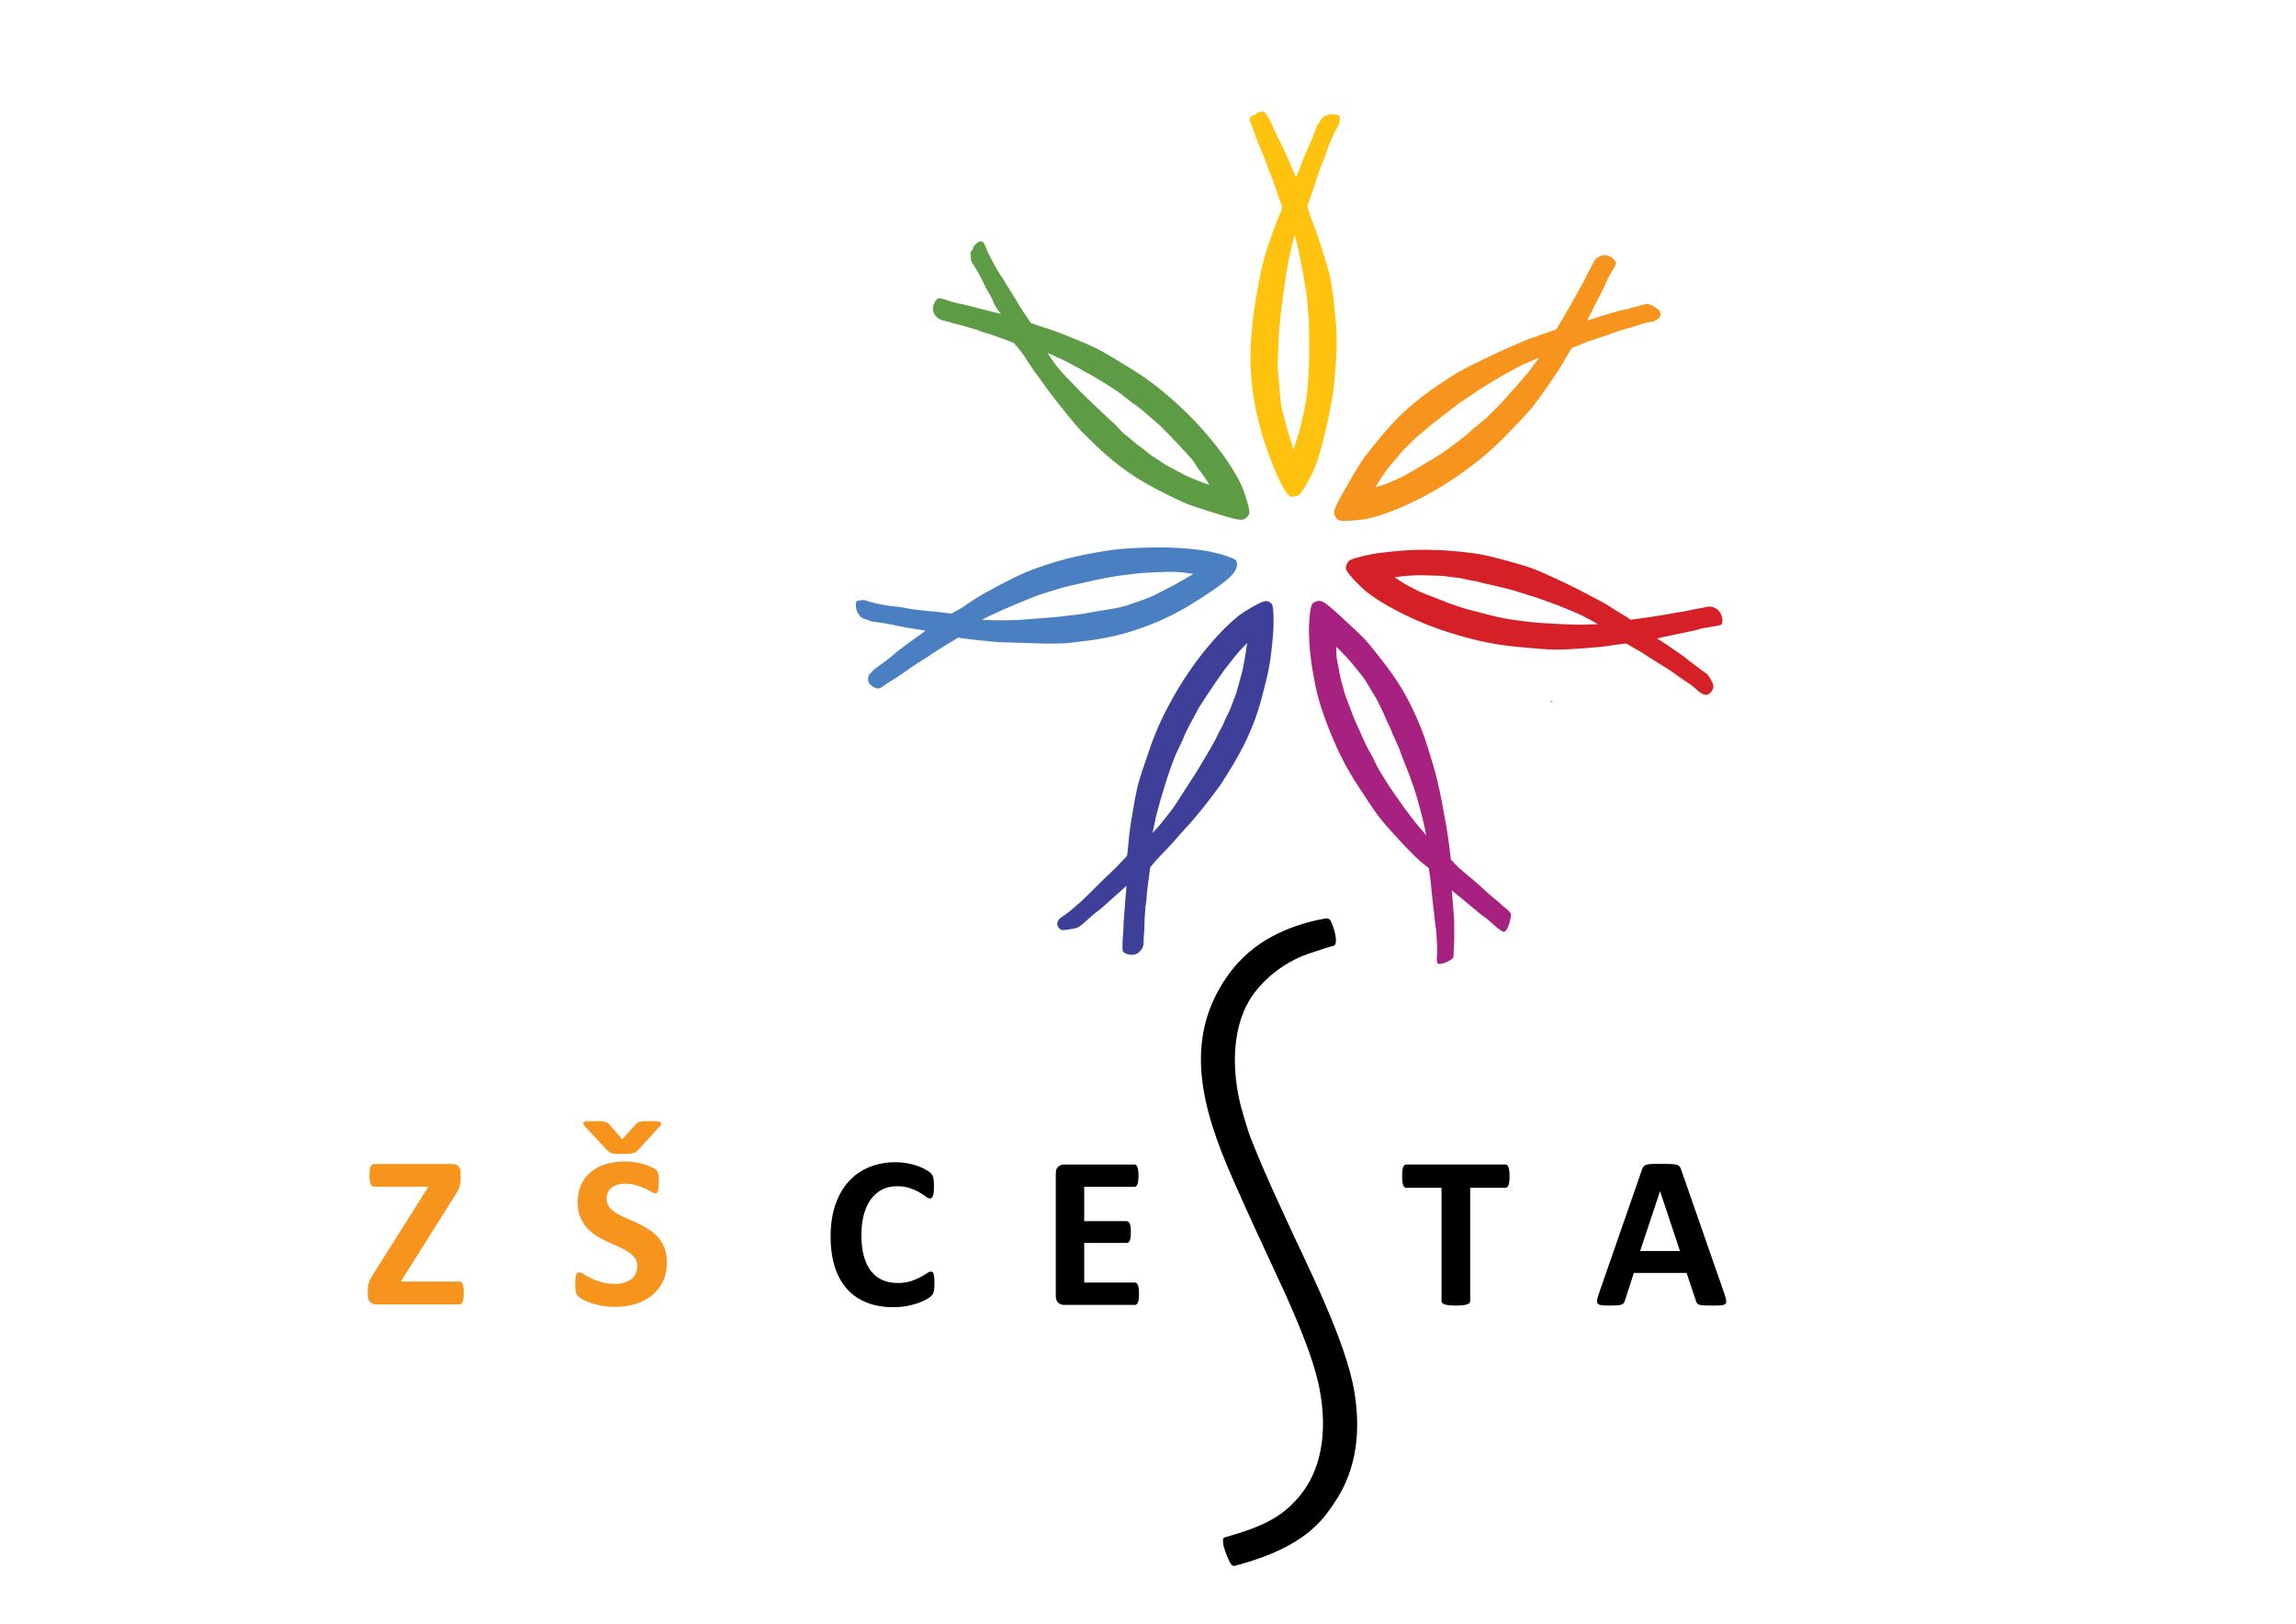
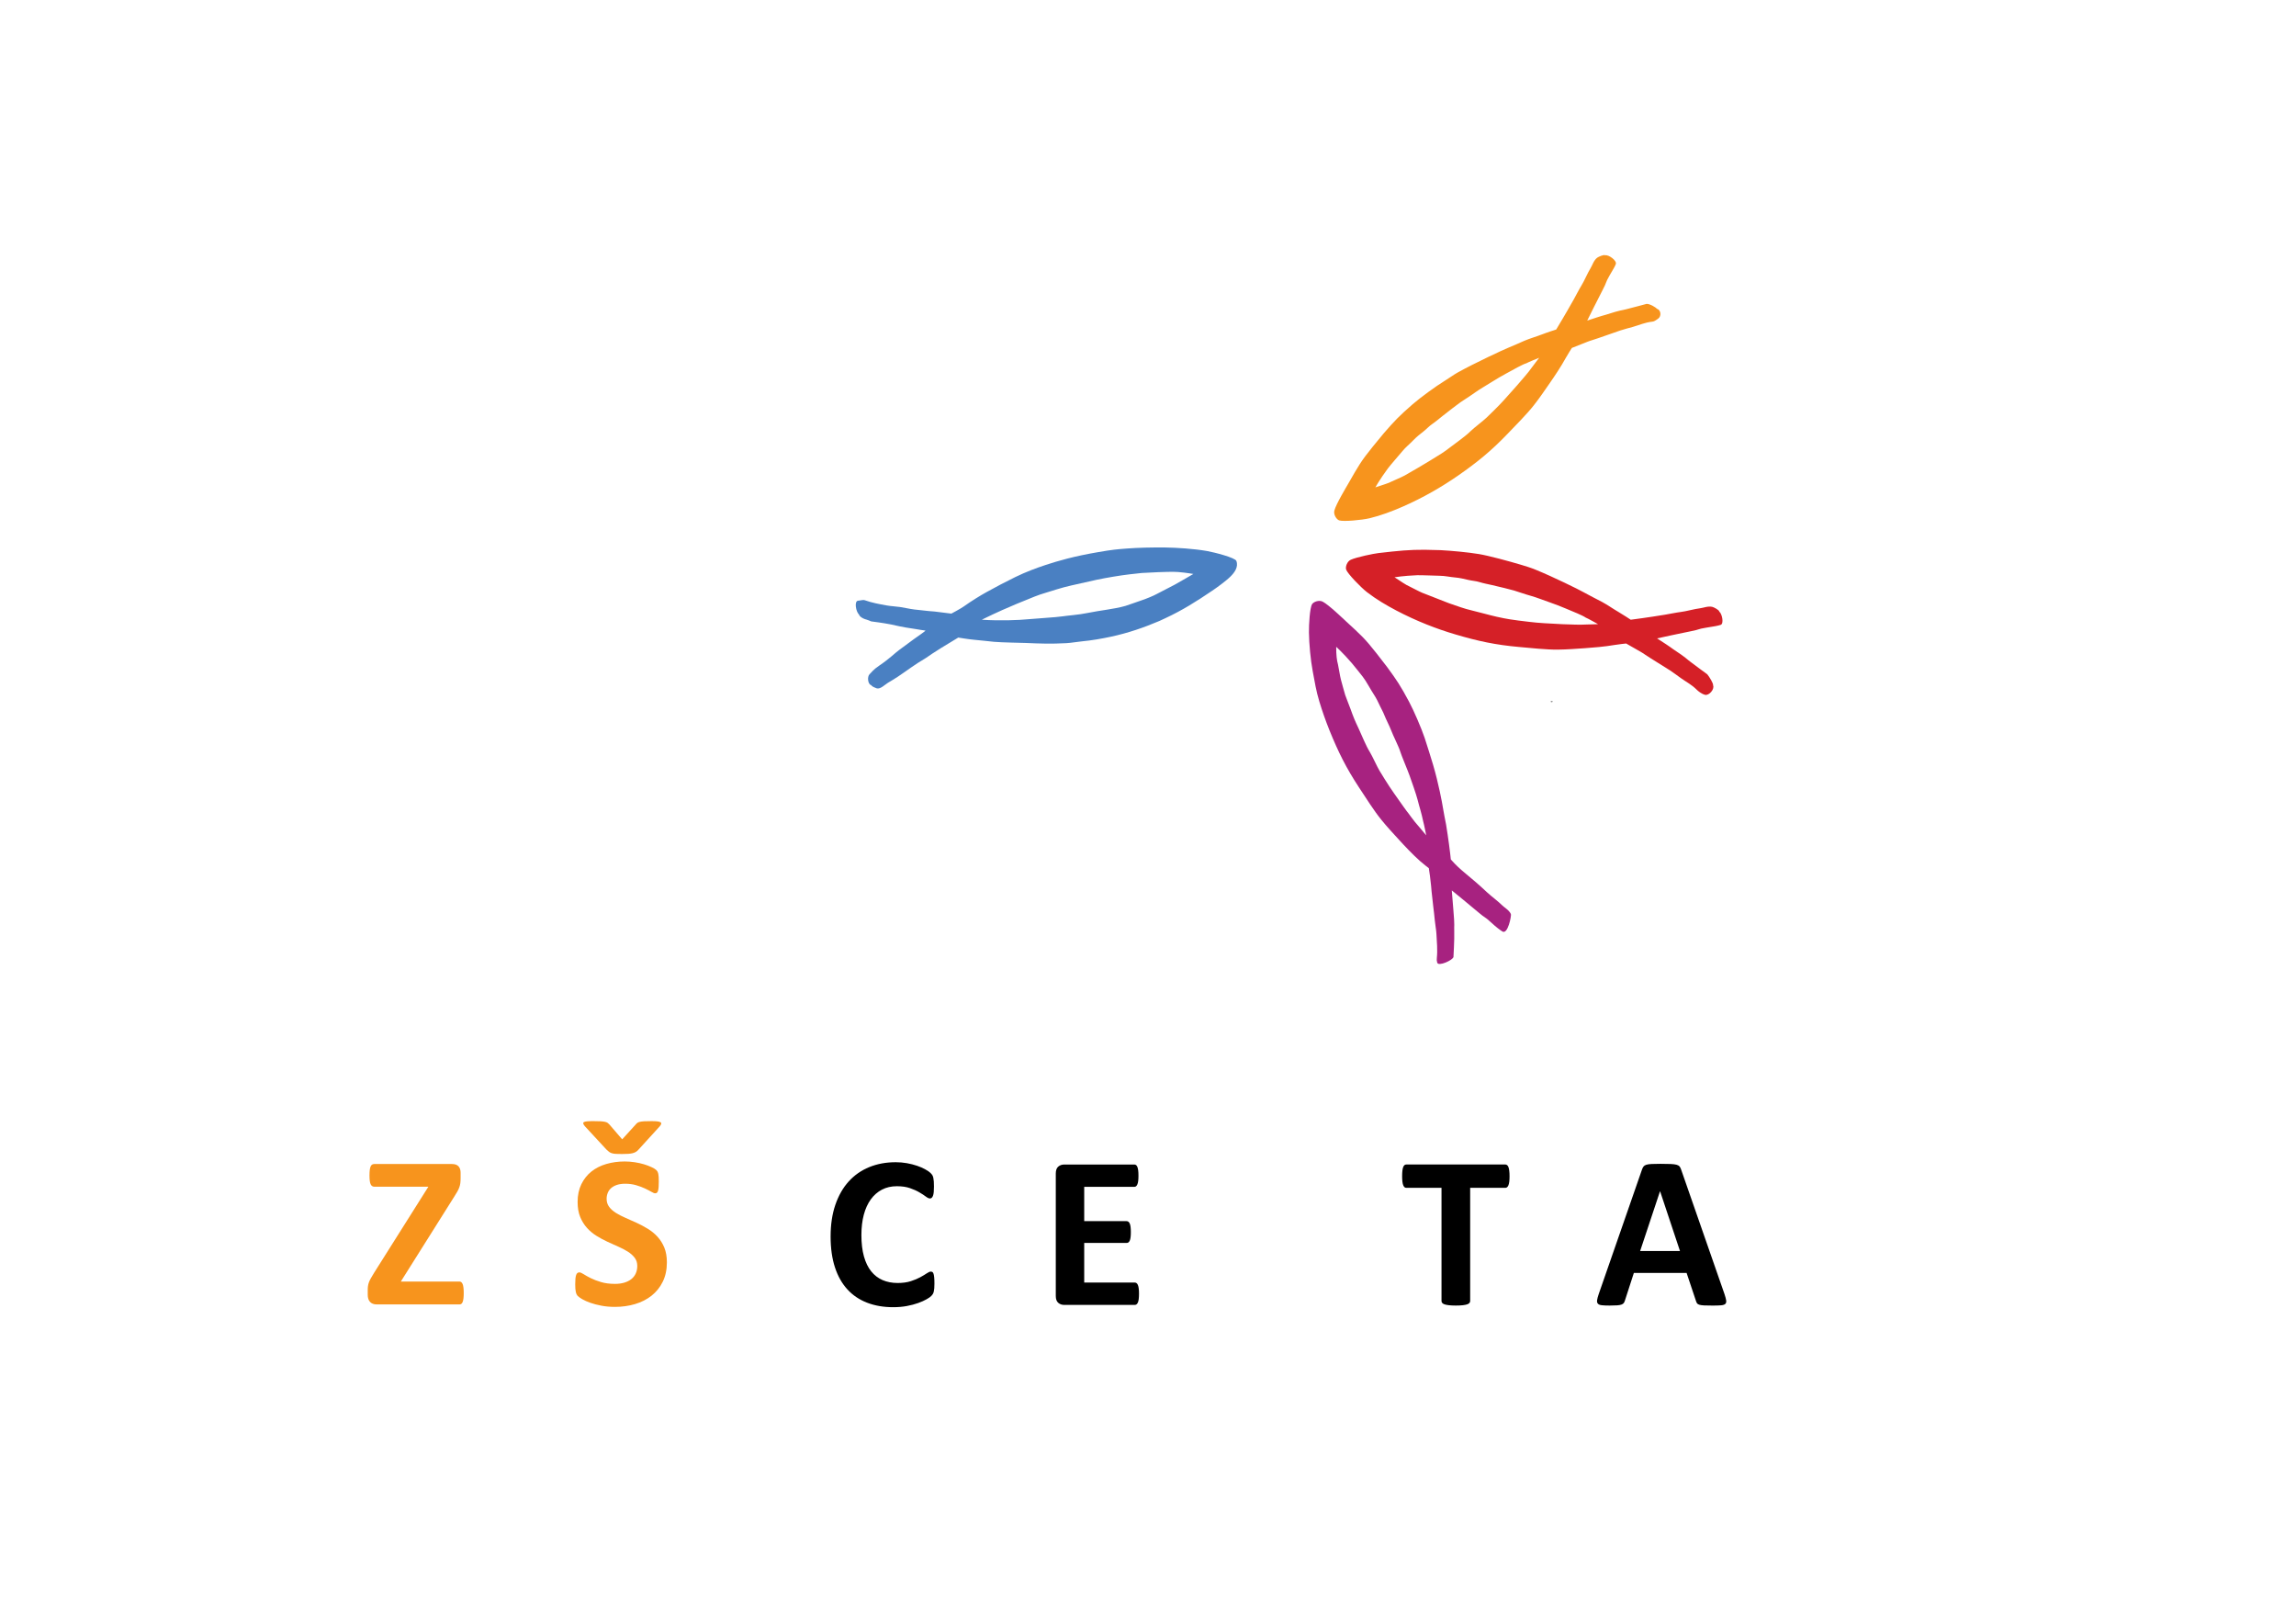
<svg xmlns="http://www.w3.org/2000/svg" version="1.1" id="Layer_1" x="0px" y="0px" viewBox="0 0 1190.55 841.89" style="enable-background:new 0 0 1190.55 841.89;" xml:space="preserve">
  <style type="text/css">
	.st0{fill-rule:evenodd;clip-rule:evenodd;}
	.st1{fill-rule:evenodd;clip-rule:evenodd;fill:none;}
	.st2{fill-rule:evenodd;clip-rule:evenodd;fill:#F7941D;}
	.st3{fill-rule:evenodd;clip-rule:evenodd;fill:#5D9C44;}
	.st4{fill-rule:evenodd;clip-rule:evenodd;fill:#D52027;}
	.st5{fill-rule:evenodd;clip-rule:evenodd;fill:#A72280;}
	.st6{fill-rule:evenodd;clip-rule:evenodd;fill:#3D3F99;}
	.st7{fill-rule:evenodd;clip-rule:evenodd;fill:#4A80C2;}
	.st8{fill-rule:evenodd;clip-rule:evenodd;fill:#FFC20E;}
	.st9{fill:#F7941D;}
</style>
  <g>
-     <path class="st0" d="M678.56,494.43c-13.94,4.79-24.68,14.56-30.22,23.38c-10.75,17.14-9.2,41.46-3.97,59.08   c1.35,4.54,2.78,9.65,4.26,13.37c8.43,21.11,13.46,31.19,17.92,41.06c10.22,22.66,31.5,63.59,35.83,90.83   c2.71,17.04,2.48,38.53-11.04,57.82c-5.13,7.31-13.98,21.97-50.17,31.58c-0.74,0.2-0.8,0.33-1.94,0.2   c-0.79-0.33-1.75-2.16-1.94-2.74c-1.55-2.93-2.91-7.69-2.94-8.02c-0.36-2.23-0.09-3.54-0.13-3.07c0.13-0.73,0.94-0.9,1.76-1.13   c19.73-5.6,28.08-10.49,35.89-18.86c16.22-17.38,15.79-41.83,11.91-60.05c-2.35-11.03-7.84-24.9-10.85-32.15   c-8.91-21.5-16.36-35.15-33.79-74.75c-15.92-36.18-25.81-71.61-3.01-104.5c7.2-10.38,15.75-16.86,23.68-21.06   c7.12-3.78,15.67-7.12,27.45-9.25c1.16-0.15,2.28,0.22,2.67,1.16c1.36,2.58,3.03,7.75,2.76,10.78c-0.12,1.27-0.09,1.65-1.29,2.27   C689.04,490.97,685.55,492.02,678.56,494.43z" />
-     <path class="st1" d="M215.98,707.97c-2.1,1.31-5.05,3.57-7.68,2.34c-1.99-0.94-4.32-3.8-5.05-5.82c-1.13-3.11,1.43-5.4,3.43-7.47   c2.05-2.1,4.19-3.06,7.07-2.36c1.85,0.44,4.94,1.34,6.08,3.01" />
    <g>
      <g>
        <path class="st2" d="M742.68,254.98c-5.05,2.86-10.24,5.47-15.55,7.78c-5.47,2.38-11.09,4.51-16.9,5.91     c-3.98,0.96-13.74,1.86-15.85,1.11c-1.32-0.46-3.02-2.95-2.47-5.07c0.88-3.4,6.13-12.08,7.39-14.28     c4.97-8.66,6.26-11.15,12.53-18.88c0.71-0.86,4.97-6.03,5.68-6.9c5.66-6.53,7.95-8.94,15.04-15.11     c3.93-3.42,12.05-9.34,16.49-12.05c2.29-1.39,4.43-3.02,6.76-4.34c8.77-4.89,24.22-12.07,26.48-12.95     c2.17-0.84,6.06-2.63,8.11-3.51c2.85-1.22,6.53-2.28,9.35-3.38c2.54-1,7.19-2.47,7.19-2.47c4.64-7.64,7.91-13.5,9.12-15.62     c0.46-0.8,2.97-5.61,3.99-7.22c1.37-2.16,3.29-6.72,4.67-8.88c0.96-1.49,1.62-4.07,3.47-5.5c0.66-0.51,3.54-1.76,4.15-1.26     c1.79-0.44,6.2,2.79,5.52,4.54c-0.62,1.6-1.07,2.13-3.31,6.05c-2.2,3.83-1.32,3.2-3.34,7.02c-1.84,3.45-8.18,16.24-8.18,16.24     s3.94-1.26,5.21-1.71c1.84-0.66,3.01-0.87,4.36-1.3c8.52-2.73,7.66-2.07,10.74-2.9c4.24-1.14,9.28-2.36,10.49-2.76     c1.68-0.04,4.73,1.77,5.33,2.54c2.08,0.55,2.49,3.79,0.69,5.09c-1.56,1.13-2.13,1.48-3.1,1.59c-3.99,0.47-6.27,1.64-10.07,2.72     c-2.34,0.67-4.14,1.09-6.47,1.85c-2.21,0.72-4.65,1.59-7.05,2.45c-7.23,2.58-8.71,2.86-10.01,3.41     c-0.53,0.23-8.07,3.19-8.07,3.19s-2.14,3.31-3.09,5.06c-2.53,4.62-6.1,9.91-8.29,13.05c-3,4.31-5.1,7.47-8.33,11.6     c-3.49,4.47-9.69,10.71-13.64,14.83c-8.47,8.82-15.51,14.57-25.52,21.55C751.82,249.51,747.31,252.35,742.68,254.98z      M728.43,246.49c1.45-0.82,5.17-2.94,6.61-3.82c1.6-0.98,5.66-3.32,7.24-4.33c4.15-2.65,5.83-3.41,9.7-6.45     c3.29-2.57,7.58-5.4,10.69-8.47c1.55-1.54,6.63-5.4,8.18-6.91c6.16-5.98,7.16-6.95,13-13.57c0.91-1.03,4.58-5.07,5.02-5.72     c0.35-0.54,3.03-3.26,5.91-7.33l3.32-4.4c0,0-5.71,2.28-6.68,2.87c-1.81,0.48-6.53,3.17-10.32,5.24     c-2.54,1.39-4.76,2.65-7.41,4.33c-2.65,1.68-6.48,3.88-8.46,5.31c-2.76,2-7.36,4.9-7.95,5.33c-1.49,1.07-6.45,4.83-9.3,7.12     c-1.62,1.29-3.57,2.95-5.28,4.11c-1.63,1.11-2.92,2.57-4.47,3.8c-1.89,1.49-3.66,2.85-5.32,4.59c-1.91,2.01-4.05,3.65-5.82,5.84     c-0.66,0.83-6.28,7.27-7.42,8.82c-4.24,5.76-6.5,9.82-6.5,9.82c4.03-1.37,6.68-2.05,8.62-3.11     C722.32,249.28,726.82,247.39,728.43,246.49z" />
-         <path class="st3" d="M622.97,222.02c3.88,4.31,7.54,8.82,10.96,13.51c3.5,4.82,6.8,9.85,9.42,15.22     c1.79,3.68,4.79,13.01,4.51,15.24c-0.17,1.38-2.23,3.59-4.41,3.51c-3.51-0.14-13.12-3.38-15.54-4.14     c-9.53-2.98-12.24-3.71-21.14-8.16c-1-0.5-6.97-3.55-7.97-4.05c-7.59-4.11-10.44-5.83-18-11.42c-4.19-3.09-11.72-9.75-15.33-13.5     c-1.85-1.93-3.91-3.66-5.68-5.67c-6.68-7.5-17.02-21.04-18.37-23.06c-1.29-1.93-3.87-5.35-5.17-7.16     c-1.81-2.51-4.02-6.02-5.71-8.54c-1.51-2.26-4.91-6.09-4.91-6.09c-17.18-6.44-13.55-4.63-15.56-5.39     c-6.64-2.55-2.22-0.79-8.25-2.73c-2.43-0.79-7.28-1.78-9.67-2.65c-1.66-0.61-4.33-0.7-6.12-2.2c-0.64-0.53-2.49-3.08-2.13-3.78     c-0.81-1.66,1.39-6.66,3.25-6.38c1.69,0.26,2.3,0.59,6.62,1.93c4.22,1.33,3.41,0.59,7.57,1.75c3.77,1.05,17.63,4.48,17.63,4.48     s-1.95-2.52-2.66-3.66c-1.03-1.65-1.64-3.82-2.35-5.04c-4.51-7.73-3.68-7.03-5.15-9.85c-2.03-3.89-4.51-7.6-5.17-8.7     c-0.4-1.63-0.25-3.83-0.19-3.51c-0.57-1.6,0.37-1.98,0.98-2.73c0.1-2.14,3.94-5.31,5.38-3.61c0.66,0.78,0.89,1.2,1.21,2.12     c1.31,3.8,3.6,7.64,5.48,11.11c1.15,2.15,2.51,3.87,3.76,5.99c1.17,2,2.56,4.19,3.91,6.35c4.09,6.5,4.68,7.89,5.5,9.05     c0.33,0.45,4.85,7.17,4.85,7.17s3.69,1.38,5.61,1.94c5.05,1.46,10.99,3.81,14.52,5.27c4.86,2,8.4,3.37,13.13,5.63     c5.12,2.44,12.54,7.15,17.43,10.12c10.44,6.36,17.57,12,26.55,20.26C615.66,214.29,619.41,218.07,622.97,222.02z M617.77,237.78     c-1.12-1.24-3.99-4.41-5.16-5.63c-1.3-1.35-4.47-4.8-5.79-6.13c-3.49-3.48-4.59-4.96-8.39-8.08c-3.22-2.65-6.91-6.23-10.58-8.61     c-1.83-1.18-6.7-5.3-8.52-6.49c-7.17-4.71-8.93-5.76-16.06-9.77c-1.19-0.67-5.95-3.38-6.68-3.66c-0.59-0.23-3.83-2.26-8.43-4.19     l-5.02-2.3c0,0,2.71,4.22,3.49,5.03c0.86,1.65,5.57,6.92,8.5,9.81c2.06,2.03,2.03,2.18,4.25,4.42c1.95,1.96,6.65,6.63,8.71,8.46     c1.45,1.29,2.69,2.59,4.13,3.89c1.61,1.45,2.76,2.77,4.41,4.1c2.57,2.07,4.24,4.65,6.82,6.72c1.61,1.3,3.66,2.85,5.16,4.26     c1.44,1.36,3.14,2.3,4.68,3.55c1.85,1.52,3.57,2.97,5.63,4.2c2.38,1.43,4.44,3.17,6.97,4.42c0.95,0.47,8.45,4.56,10.21,5.34     c6.54,2.9,10.99,4.23,10.99,4.23c-2.21-3.65-4.12-6.38-5.57-8.03C621.14,242.86,619,239.16,617.77,237.78z" />
        <path class="st4" d="M739.77,323.76c-5.39-2.15-10.67-4.58-15.8-7.28c-5.27-2.78-10.45-5.84-15.17-9.5     c-3.24-2.51-10.04-9.56-10.78-11.69c-0.46-1.32,0.42-4.2,2.41-5.09c3.21-1.43,11.86-3.17,14.37-3.47     c10.75-1.24,16.02-1.75,23.96-1.71c1.13,0,7.18,0.14,8.29,0.2c5.86,0.33,13.83,1.05,19.78,2.02c5.14,0.84,15.59,3.7,21.79,5.54     c2.57,0.76,5.12,1.55,7.6,2.56c9.3,3.79,22.68,10.4,24.78,11.62c2.01,1.16,7.72,4.05,9.68,5.09c2.74,1.46,5.87,3.67,8.49,5.18     c2.36,1.36,6.42,4.06,6.42,4.06c8.86-1.14,15.49-2.25,17.89-2.63c0.91-0.14,6.24-1.19,8.13-1.4c2.55-0.28,7.32-1.63,9.85-1.9     c1.75-0.18,4.19-1.28,6.46-0.73c0.81,0.19,3.59,1.65,3.58,2.45c1.47,1.13,2.5,6.32,0.71,6.88c-1.63,0.51-3.13,0.76-7.6,1.47     c-4.37,0.68-3.32,0.97-7.56,1.77c-3.85,0.72-17.8,3.77-17.8,3.77s3.46,2.28,4.6,2.99c1.65,1.03,2.56,1.81,3.74,2.6     c7.46,4.94,6.41,4.68,8.97,6.56c3.54,2.6,7.64,5.77,8.72,6.47c1.07,1.29,3.23,4.76,3.01,5.72c0.86,1.96-2.09,5.48-4.24,4.9     c-1.85-0.52-3.46-1.88-4.16-2.56c-2.85-2.83-5.19-3.87-8.41-6.16c-1.99-1.42-3.44-2.56-5.49-3.91c-1.95-1.27-4.15-2.63-6.33-3.97     c-6.53-4.03-7.68-5.01-8.93-5.69c-0.49-0.26-7.52-4.3-7.52-4.3s-3.92,0.39-5.88,0.74c-5.18,0.91-11.54,1.42-15.36,1.68     c-5.24,0.35-9.02,0.68-14.26,0.75c-5.68,0.07-14.41-0.87-20.11-1.38c-12.17-1.09-21.07-3-32.77-6.45     C749.75,327.48,744.71,325.73,739.77,323.76z M737.48,307.33c1.55,0.63,5.53,2.2,7.12,2.78c1.76,0.63,5.08,2.07,6.85,2.67     c4.67,1.59,7.36,2.68,12.14,3.81c4.06,0.95,8.2,2.19,12.48,3.16c5.35,1.22,9.17,1.7,11.32,1.97c8.52,1.06,9.91,1.24,18.73,1.67     c1.37,0.08,6.83,0.41,7.6,0.34c0.63-0.06,4.44,0.33,9.41,0.03l5.51-0.16c0,0-5.35-3.04-6.41-3.42c-1.51-1.1-6.56-3.12-10.55-4.78     c-2.67-1.11-5.03-2.05-8.01-3.08c-2.98-1.02-7.07-2.63-9.44-3.28c-3.29-0.91-8.42-2.69-9.13-2.88c-1.76-0.5-7.81-2.02-11.37-2.81     c-2.02-0.46-4.54-0.94-6.51-1.55c-1.88-0.59-3.83-0.68-5.76-1.12c-2.33-0.54-4.5-1.09-6.91-1.29c-2.76-0.23-5.38-0.89-8.2-0.89     c-1.06,0-9.6-0.35-11.51-0.28c-7.15,0.29-11.73,1.07-11.73,1.07c3.59,2.29,5.78,3.93,7.82,4.79     C731.48,304.3,735.77,306.64,737.48,307.33z" />
        <path class="st5" d="M684.09,363.6c-1.67-5.55-2.33-9.89-3.4-15.59c-1.1-5.86-1.88-14.12-1.96-20.09     c-0.05-4.09,0.44-12.82,1.64-14.71c0.75-1.18,3.55-2.29,5.49-1.28c3.12,1.62,10.43,8.66,12.29,10.38     c7.33,6.76,9.48,8.57,15.62,16.4c0.69,0.88,4.78,6.19,5.47,7.07c5.11,6.96,6.95,9.72,11.4,18.02c2.46,4.58,6.43,13.82,8.09,18.76     c0.85,2.53,3.64,11.43,4.39,14c2.83,9.62,4.73,19.84,5.09,22.24c0.34,2.3,1.22,6.49,1.63,8.68c0.57,3.05,1.05,7.17,1.51,10.16     c0.41,2.69,0.95,7.93,0.95,7.93c5.49,6.27,8.82,7.69,18.94,17.19c1.87,1.75,5.82,4.71,7.62,6.54c1.23,1.25,3.61,2.47,4.59,4.59     c0.35,0.75-1.59,10.94-4.48,8.99c-1.42-0.96-2.71-1.8-6.04-4.86c-3.25-3-2.83-2-6.1-4.82c-2.96-2.56-14.03-11.58-14.03-11.58     s0.7,8.59,0.81,10c0.78,8.91,0.33,7.93,0.46,11.1c0.17,4.4-0.46,13.66-0.38,13.34c-0.17,1.7-7.87,5.17-8.45,3.02     c-0.27-0.99-0.29-1.46-0.19-2.43c0.43-4,0-8.45-0.21-12.4c-0.13-2.44-0.62-4.57-0.84-7.02c-0.2-2.31-0.52-4.89-0.83-7.42     c-0.91-7.62-0.97-9.12-1.1-10.52c-0.39-4.13-0.78-6.52-1.18-9.19c0,0-2.89-2.2-4.38-3.53c-3.94-3.48-8.31-8.14-10.88-10.97     c-3.54-3.88-6.15-6.63-9.46-10.7c-3.59-4.39-8.3-11.83-11.44-16.59c-6.72-10.21-10.76-18.36-15.35-29.66     C687.4,373.72,685.63,368.7,684.09,363.6z M695.33,352.43c0.48,1.6,1.66,6.3,2.2,7.9c0.6,1.77,2.06,5.28,2.69,7.05     c1.66,4.63,2.21,5.95,4.31,10.4c1.78,3.78,3.59,8.59,5.89,12.31c1.15,1.85,3.78,7.66,4.92,9.51c4.47,7.33,5.61,9.03,10.34,15.69     c0.79,1.13,3.94,5.6,4.48,6.16c0.43,0.46,2.49,3.68,5.83,7.39l3.55,4.22c0,0-1.18-6-1.53-7.07c-1.13-5.32-1.84-6.97-2.97-11.46     c-0.71-2.81-3.09-9.5-4.14-12.47c-0.92-2.61-4.29-10.54-4.83-12.42c-0.73-2.51-3.55-7.87-4.81-11.23     c-0.73-1.94-2.64-5.61-3.38-7.53c-0.72-1.85-1.37-2.89-2.22-4.67c-1.03-2.17-1.96-4.2-3.3-6.2c-1.53-2.3-3.99-6.97-5.74-9.18     c-0.66-0.83-4.36-5.53-5.61-6.98c-4.67-5.41-8.14-8.52-8.14-8.52c-0.03,4.29,0.32,7.05,0.92,9.17     C693.98,345.09,694.82,350.66,695.33,352.43z" />
-         <path class="st6" d="M618.47,345.5c3.36-4.73,6.97-9.28,10.81-13.63c3.95-4.46,8.14-8.77,12.82-12.49     c3.19-2.55,11.67-7.5,13.89-7.72c1.39-0.13,3.56,0.56,3.95,2.71c0.63,3.45,0.47,11.02,0.26,13.54     c-0.84,9.95-1.45,16.12-3.86,25.77c-0.27,1.09-1.96,7.58-2.23,8.66c-2.37,8.31-3.43,11.46-7.24,20.05     c-2.11,4.76-6.97,13.56-9.86,17.9c-1.48,2.23-2.72,4.61-4.29,6.78c-5.87,8.14-12.49,16.54-18.52,22.94     c-1.59,1.68-4.38,4.94-5.86,6.61c-2.06,2.31-5.09,5.38-7.17,7.57c-1.88,1.97-4.73,5.44-4.73,5.44     c-2.55,18.17-1.65,14.78-1.97,16.89c-1.04,7.04-0.28,2.34-0.87,8.64c-0.23,2.55-0.14,7.49-0.48,10.03     c-0.24,1.74,0.25,4.37-0.82,6.45c-0.38,0.74-2.46,3.09-3.24,2.89c-1.44,1.16-6.8,0.09-6.92-1.78c-0.23-3.38-0.02-5.71,0.22-8.53     c0.37-4.41,0.07-1.82,0.29-6.13c0.2-3.92,1.49-18.86,1.49-18.86s-6.36,5.62-8.34,7.45c-6.57,6.09-6.06,5.12-8.5,7.16     c-3.36,2.82-6.63,6.32-9.03,7.26c-3.24,0.74-7.28,1.37-8.15,0.94c-1.99-1.41-2.49-3.37-1.15-5.15c0.62-0.82,0.98-1.13,1.81-1.65     c3.42-2.1,6.68-5.17,9.66-7.77c1.84-1.59,8.56-8.37,10.38-10.15c5.46-5.4,6.69-6.28,7.64-7.34c0.37-0.42,5.96-6.29,5.96-6.29     s0.53-3.91,0.66-5.9c0.34-5.24,1.34-11.55,2-15.32c0.9-5.17,1.48-8.92,2.64-14.04c1.27-5.53,4.26-13.8,6.1-19.21     c3.93-11.57,7.89-19.76,14.01-30.32C612.5,354.31,615.39,349.83,618.47,345.5z M634.97,347.15c-1.7,2.38-4.11,5.85-4.37,6.26     c-1.04,1.56-3.72,5.41-4.73,6.99c-2.64,4.15-3.84,5.55-6.06,9.93c-1.89,3.73-4.58,8.1-6.11,12.2c-0.75,2.04-3.72,7.68-4.49,9.72     c-3.05,8.03-3.69,9.97-6.05,17.8c-0.39,1.31-2.01,6.54-2.12,7.31c-0.1,0.63-1.38,4.23-2.26,9.14l-1.15,5.4     c0,0,4.15-4.52,4.77-5.45c1.41-1.83,1.94-2.48,4.58-5.79c1.81-2.26,4.22-6.15,5.92-8.81c1.49-2.33,8.17-12.5,9.51-14.91     c0.96-1.7,6.42-10.65,7.88-13.62c0.91-1.85,1.98-4.19,3.04-5.96c1.02-1.69,1.56-3.56,2.45-5.32c1.08-2.14,2.12-4.12,2.88-6.41     c0.88-2.62,2.13-5.01,2.8-7.75c0.25-1.04,2.62-9.25,2.99-11.13c1.41-7.01,2.23-13.35,2.23-13.35c-3.08,2.95-5.87,6.28-7.18,8.07     C639.13,341.95,636.05,345.66,634.97,347.15z" />
        <path class="st7" d="M584.17,284.39c5.77-0.46,13.83-0.63,20.04-0.55c5.96,0.08,15.01,0.66,21.63,1.83     c4.03,0.71,14.62,3.46,15.25,5.13c1.22,3.23-1.07,6.14-3.04,8.09c-2.49,2.48-7.34,5.92-9.44,7.34     c-8.27,5.59-15.4,10.12-24.44,14.32c-1.01,0.47-2.03,0.94-3.04,1.41c-7.95,3.38-15.96,6.15-24.82,8.08     c-5.09,1.1-10.26,1.99-15.44,2.48c-2.67,0.25-5.3,0.78-7.97,0.92c-8.05,0.43-13.34,0.23-21.01-0.1     c-2.92-0.12-12.17-0.22-16.5-0.6c-2.63-0.23-6.19-0.71-10.5-1.08c-2.7-0.23-8-1.12-8-1.12c-15.73,9.42-15.1,9.59-16.94,10.68     c-6.12,3.61-9.1,6.07-14.36,9.58c-2.13,1.41-3.05,1.91-5.23,3.23c-1.5,0.92-3.96,3.46-5.83,2.81c-0.78-0.28-2.41-0.88-2.75-1.61     c-1.81-0.4-2.23-4.45-0.85-5.72c1.26-1.16,1.49-2.06,5.22-4.6c5.23-3.54,7.95-6.38,10.05-7.9c3.17-2.3,7.63-5.63,7.63-5.63     c1.14-0.84,6.43-4.41,6-4.47c-1.93-0.21-3.43-0.54-4.83-0.75c-8.85-1.28-9.85-1.81-12.97-2.41c-4.32-0.84-9.01-1.42-10.29-1.59     c-1.52-0.7-3.31-1.22-3.02-1.08c-1.62-0.55-3.08-1.5-3.28-2.45c-1.62-1.4-2.66-7.15-0.43-7.21c1.02-0.04,2.49-0.56,3.4-0.23     c3.79,1.34,7.4,1.99,11.29,2.69c2.4,0.43,4.58,0.48,7.02,0.83c2.29,0.33,4.92,0.99,7.45,1.29c7.63,0.85,9.04,0.98,10.45,1.05     c0.56,0.03,8.68,1.08,8.68,1.08s4.66-2.47,6.3-3.62c4.29-3.04,8.6-5.68,11.95-7.54c4.59-2.55,10.21-5.51,14.92-7.8     c5.43-2.64,10.7-4.61,15.82-6.3c6.09-2,14.42-4.46,27.25-6.64C576.8,284.97,579.12,284.78,584.17,284.39z M600.56,296.64     c-2.94,0.17-7.87,0.36-8.5,0.42c-1.87,0.18-4.36,0.47-6.22,0.68c-4.89,0.56-12.31,1.81-17.13,2.83c-4.08,0.87-8.84,2-13.12,2.94     c-5.48,1.21-10.46,2.98-13.51,3.86c-4.03,1.16-6.38,2.23-14.93,5.71c-1.27,0.51-6.76,2.9-7.47,3.22     c-2.84,1.27-4.96,2.27-4.96,2.27l-5.63,2.71c9.37,0.67,20.18,0.16,23.31-0.19c2.75-0.3,15.84-1.08,18.55-1.55     c1.92-0.33,9.01-0.88,12.59-1.68c2.03-0.44,8.46-1.5,10.51-1.79c1.96-0.27,7.21-1.23,9.51-1.94c2.83-0.88,4.83-1.72,8.64-2.98     c2.33-0.78,5.96-2.28,7.5-3.14c1.35-0.75,6.13-3.15,9.32-4.83c1.7-0.9,9.79-5.62,9.79-5.62s-3.75-0.66-7.94-1.01     C608.69,296.35,602.4,296.54,600.56,296.64z" />
-         <path class="st8" d="M691.32,202.86c-0.8,5.74-2.36,13.64-3.77,19.7c-1.35,5.8-4.11,16.47-6.63,21.88     c-1.72,3.71-6.32,12.4-8.09,12.65c-3.41,0.5-3.46,1.29-5.84-1.76c-2.17-2.77-5.68-10.82-6.62-13.17     c-3.69-9.28-6.52-17.78-8.68-27.49c-0.24-1.09-0.49-2.18-0.73-3.27c-1.6-8.49-2.58-16.9-2.56-25.97     c0.01-5.21,0.25-10.45,0.9-15.62c0.33-2.66,0.37-5.35,0.8-7.99c1.62-9.9,3.14-20.02,5.92-29.68c0.81-2.82,1.73-5.61,2.76-8.36     c0.93-2.46,1.61-5.01,2.66-7.44c1.07-2.5,3.51-8.61,3.51-8.61c-5.83-17.39-6.13-16.8-6.8-18.84c-2.21-6.77-3.99-10.18-6.27-16.1     c-0.92-2.38-1.98-5.37-2.81-7.79c-0.57-1.66-1.77-2.61-0.72-4.3c0.44-0.71,1.85-1.02,2.63-1.19c0.77-1.68,4.35-2.37,5.3-0.76     c0.86,1.48,1.71,1.9,3.38,6.09c2.34,5.87,4.53,9.12,5.56,11.51c1.57,3.59,3.86,8.65,3.86,8.65c0.58,1.3,2.93,7.23,3.06,6.82     c0.63-1.85,1.28-3.23,1.78-4.56c3.15-8.37,3.89-9.24,5.14-12.16c1.75-4.04,3.32-8.5,3.77-9.71c1.02-1.33,1.91-2.97,1.7-2.71     c0.88-1.46,2.12-2.69,3.1-2.68c1.72-1.28,7.55-1.06,7.14,1.13c-0.19,1,0.02,2.55-0.5,3.38c-2.12,3.41-3.53,6.79-5.05,10.45     c-0.93,2.25-1.46,4.37-2.32,6.68c-0.81,2.18-2.03,4.59-2.85,7c-2.48,7.27-2.9,8.61-3.27,9.98c-0.15,0.55-2.92,8.24-2.92,8.24     s1.41,5.09,2.19,6.93c2.04,4.85,3.69,9.62,4.79,13.29c1.51,5.03,3.44,10.61,4.68,15.71c0.88,3.64,1.71,9.69,2.5,17.35     c0.65,6.37,1.72,16.33,0.63,28.03C692.01,195.52,692.02,197.85,691.32,202.86z M675.88,214.64c0.48-2.9,1.29-6.17,1.37-6.79     c0.23-1.86,0.48-4.36,0.67-6.22c0.5-4.9,0.87-12.42,0.91-17.34c0.03-4.17-0.05-9.07-0.06-13.44c-0.01-5.61-0.67-10.85-0.87-14.03     c-0.27-4.18-0.81-6.71-2.37-15.8c-0.23-1.35-1.37-7.22-1.54-7.98c-0.63-3.04-1.14-5.32-1.14-5.32l-1.44-6.09     c-2.66,9.01-4.48,19.68-4.81,22.81c-0.29,2.75-2.34,15.71-2.47,18.46c-0.09,1.95-1.07,8.98-1.07,12.66     c0.01,2.06-0.34,8.58-0.5,10.64c-0.15,1.97,0.17,8.04,0.51,10.41c0.39,2.75,0.29,4.83,0.58,7.63c0.26,2.45,0.78,7.06,1.29,8.75     c0.73,2.43,2.04,7.65,2.72,10.14c0.5,1.84,3.07,9.94,3.07,9.94s3.03-9.47,3.36-10.67C674.64,220.26,675.58,216.46,675.88,214.64z     " />
        <path class="st0" d="M804.4,363.64c-0.44,0.07,0.83-0.14,0.69,0.13C804.9,364.14,803.34,363.82,804.4,363.64z" />
      </g>
      <g>
        <path d="M484.53,665.5c0,0.94-0.03,1.73-0.08,2.39c-0.06,0.66-0.14,1.22-0.25,1.69c-0.11,0.47-0.26,0.87-0.45,1.21     c-0.19,0.34-0.49,0.72-0.9,1.15c-0.41,0.43-1.21,0.98-2.39,1.66c-1.18,0.68-2.63,1.32-4.33,1.94c-1.71,0.62-3.66,1.13-5.85,1.55     c-2.19,0.41-4.57,0.62-7.12,0.62c-4.99,0-9.49-0.77-13.5-2.31c-4.01-1.54-7.43-3.83-10.24-6.89c-2.81-3.06-4.97-6.87-6.47-11.45     c-1.5-4.58-2.25-9.9-2.25-15.98c0-6.19,0.82-11.68,2.47-16.48c1.65-4.8,3.96-8.83,6.92-12.09c2.96-3.26,6.52-5.74,10.66-7.43     c4.14-1.69,8.71-2.53,13.7-2.53c2.02,0,3.97,0.17,5.85,0.51c1.87,0.34,3.61,0.78,5.2,1.32c1.59,0.54,3.03,1.17,4.3,1.88     c1.27,0.71,2.17,1.32,2.67,1.83c0.51,0.51,0.85,0.93,1.04,1.27c0.19,0.34,0.34,0.77,0.45,1.29c0.11,0.53,0.2,1.15,0.25,1.86     c0.06,0.71,0.08,1.59,0.08,2.64c0,1.13-0.04,2.08-0.11,2.87c-0.08,0.79-0.21,1.43-0.39,1.91c-0.19,0.49-0.41,0.84-0.67,1.07     c-0.26,0.22-0.56,0.34-0.9,0.34c-0.56,0-1.28-0.33-2.14-0.98c-0.86-0.66-1.98-1.39-3.35-2.19c-1.37-0.81-3-1.54-4.89-2.19     c-1.89-0.66-4.15-0.99-6.78-0.99c-2.89,0-5.47,0.59-7.73,1.77c-2.27,1.18-4.2,2.87-5.79,5.06c-1.59,2.19-2.8,4.85-3.63,7.96     c-0.82,3.11-1.24,6.62-1.24,10.52c0,4.28,0.44,7.98,1.32,11.11c0.88,3.13,2.14,5.71,3.77,7.73c1.63,2.02,3.6,3.53,5.91,4.53     c2.31,0.99,4.9,1.49,7.79,1.49c2.62,0,4.89-0.31,6.81-0.93c1.91-0.62,3.55-1.3,4.92-2.05c1.37-0.75,2.49-1.42,3.37-2.02     c0.88-0.6,1.57-0.9,2.05-0.9c0.37,0,0.67,0.08,0.9,0.23c0.22,0.15,0.41,0.45,0.56,0.9c0.15,0.45,0.26,1.08,0.34,1.89     C484.5,663.08,484.53,664.15,484.53,665.5z" />
        <path d="M590.61,670.73c0,1.09-0.05,2-0.14,2.73c-0.09,0.73-0.23,1.32-0.42,1.77c-0.19,0.45-0.42,0.78-0.7,0.99     c-0.28,0.2-0.59,0.31-0.93,0.31h-36.57c-1.24,0-2.28-0.37-3.12-1.1c-0.84-0.73-1.27-1.92-1.27-3.57v-63.45     c0-1.65,0.42-2.84,1.27-3.57c0.84-0.73,1.88-1.1,3.12-1.1h36.34c0.34,0,0.64,0.09,0.9,0.28c0.26,0.19,0.49,0.52,0.68,0.98     c0.19,0.47,0.33,1.07,0.42,1.8c0.09,0.73,0.14,1.66,0.14,2.78c0,1.05-0.05,1.94-0.14,2.67c-0.09,0.73-0.23,1.32-0.42,1.77     c-0.19,0.45-0.41,0.78-0.68,0.99c-0.26,0.21-0.56,0.31-0.9,0.31h-25.99v17.78h21.99c0.34,0,0.65,0.1,0.93,0.31     c0.28,0.21,0.51,0.52,0.7,0.96c0.19,0.43,0.33,1.01,0.42,1.74c0.09,0.73,0.14,1.62,0.14,2.67c0,1.09-0.05,1.99-0.14,2.7     c-0.09,0.71-0.23,1.28-0.42,1.71c-0.19,0.43-0.42,0.74-0.7,0.93c-0.28,0.19-0.59,0.28-0.93,0.28h-21.99v20.53h26.21     c0.34,0,0.65,0.1,0.93,0.31c0.28,0.21,0.51,0.53,0.7,0.98c0.19,0.45,0.33,1.04,0.42,1.77     C590.57,668.74,590.61,669.65,590.61,670.73z" />
        <path d="M782.75,609.81c0,1.09-0.05,2.02-0.14,2.78c-0.09,0.77-0.24,1.39-0.42,1.86c-0.19,0.47-0.42,0.82-0.7,1.04     c-0.28,0.23-0.59,0.34-0.93,0.34h-18.23v58.67c0,0.37-0.12,0.71-0.37,1.01c-0.24,0.3-0.65,0.54-1.21,0.73     c-0.56,0.19-1.32,0.34-2.28,0.45c-0.96,0.11-2.15,0.17-3.57,0.17c-1.43,0-2.62-0.06-3.57-0.17c-0.96-0.11-1.72-0.26-2.28-0.45     c-0.56-0.19-0.97-0.43-1.21-0.73s-0.37-0.64-0.37-1.01v-58.67h-18.23c-0.38,0-0.7-0.11-0.96-0.34c-0.26-0.23-0.49-0.57-0.67-1.04     c-0.19-0.47-0.33-1.09-0.42-1.86c-0.09-0.77-0.14-1.7-0.14-2.78c0-1.13,0.05-2.08,0.14-2.87c0.09-0.79,0.23-1.42,0.42-1.89     c0.19-0.47,0.41-0.81,0.67-1.01c0.26-0.2,0.58-0.31,0.96-0.31h51.3c0.34,0,0.65,0.1,0.93,0.31c0.28,0.21,0.51,0.54,0.7,1.01     c0.19,0.47,0.33,1.1,0.42,1.89C782.71,607.73,782.75,608.69,782.75,609.81z" />
        <path d="M894.24,671.02c0.45,1.35,0.73,2.42,0.84,3.21c0.11,0.79-0.04,1.38-0.45,1.77c-0.41,0.39-1.15,0.64-2.19,0.73     c-1.05,0.09-2.49,0.14-4.33,0.14c-1.91,0-3.4-0.03-4.47-0.08c-1.07-0.06-1.88-0.17-2.45-0.34c-0.56-0.17-0.96-0.4-1.18-0.7     c-0.22-0.3-0.41-0.69-0.56-1.18l-4.9-14.63h-27.34l-4.61,14.23c-0.15,0.53-0.35,0.97-0.59,1.32c-0.24,0.36-0.64,0.64-1.18,0.84     c-0.54,0.21-1.32,0.35-2.31,0.42c-1,0.07-2.3,0.11-3.91,0.11c-1.73,0-3.08-0.06-4.05-0.17c-0.98-0.11-1.65-0.38-2.02-0.82     c-0.38-0.43-0.51-1.04-0.39-1.83c0.11-0.79,0.39-1.84,0.84-3.15l22.45-64.58c0.23-0.64,0.49-1.15,0.79-1.55     c0.3-0.39,0.78-0.69,1.44-0.9c0.66-0.2,1.56-0.34,2.73-0.39c1.16-0.06,2.7-0.09,4.61-0.09c2.21,0,3.97,0.03,5.29,0.09     s2.34,0.19,3.07,0.39c0.73,0.21,1.26,0.52,1.57,0.93c0.32,0.41,0.59,0.97,0.82,1.69L894.24,671.02z M860.82,617.63h-0.06     l-10.29,30.94h20.65L860.82,617.63z" />
      </g>
      <g>
        <path class="st9" d="M240.46,670.41c0,1.09-0.05,2-0.14,2.76c-0.09,0.75-0.23,1.36-0.42,1.83c-0.19,0.47-0.42,0.8-0.7,0.99     c-0.28,0.19-0.59,0.28-0.93,0.28h-42.92c-1.5,0-2.65-0.43-3.46-1.29c-0.81-0.86-1.21-2.12-1.21-3.77v-2.47     c0-0.75,0.05-1.43,0.14-2.05c0.09-0.62,0.25-1.25,0.48-1.89c0.23-0.63,0.55-1.33,0.99-2.08c0.43-0.75,0.96-1.65,1.6-2.7     l28.24-44.78h-28.01c-0.45,0-0.84-0.1-1.15-0.31c-0.32-0.2-0.58-0.53-0.79-0.99c-0.21-0.45-0.36-1.05-0.45-1.8     c-0.09-0.75-0.14-1.65-0.14-2.7c0-1.12,0.05-2.07,0.14-2.84c0.09-0.77,0.24-1.39,0.45-1.86c0.21-0.47,0.47-0.8,0.79-0.98     c0.32-0.19,0.7-0.28,1.15-0.28h40.22c1.54,0,2.67,0.39,3.4,1.18c0.73,0.79,1.1,1.9,1.1,3.32v2.76c0,1.01-0.05,1.89-0.14,2.62     c-0.09,0.73-0.26,1.44-0.51,2.14c-0.24,0.69-0.57,1.4-0.98,2.14c-0.41,0.73-0.94,1.6-1.58,2.61l-27.79,44.16h30.43     c0.71,0,1.26,0.45,1.63,1.35C240.27,666.64,240.46,668.2,240.46,670.41z" />
        <path class="st9" d="M345.8,654.43c0,3.83-0.71,7.18-2.14,10.07c-1.42,2.89-3.36,5.3-5.79,7.23c-2.44,1.93-5.29,3.39-8.55,4.36     c-3.26,0.97-6.75,1.46-10.46,1.46c-2.51,0-4.85-0.21-7-0.62c-2.16-0.41-4.06-0.91-5.71-1.49c-1.65-0.58-3.03-1.19-4.14-1.83     c-1.11-0.64-1.9-1.2-2.39-1.69c-0.49-0.49-0.83-1.19-1.04-2.11c-0.21-0.92-0.31-2.24-0.31-3.97c0-1.16,0.04-2.14,0.11-2.92     c0.08-0.79,0.2-1.43,0.37-1.91c0.17-0.49,0.39-0.84,0.68-1.04c0.28-0.2,0.61-0.31,0.98-0.31c0.52,0,1.27,0.31,2.22,0.93     c0.96,0.62,2.18,1.3,3.68,2.05c1.5,0.75,3.29,1.44,5.37,2.05c2.08,0.62,4.49,0.93,7.23,0.93c1.8,0,3.41-0.22,4.84-0.65     c1.42-0.43,2.63-1.04,3.63-1.83c0.99-0.79,1.75-1.76,2.28-2.93c0.52-1.16,0.79-2.45,0.79-3.88c0-1.65-0.45-3.06-1.35-4.25     c-0.9-1.18-2.07-2.23-3.52-3.15c-1.44-0.92-3.08-1.78-4.92-2.59c-1.84-0.81-3.73-1.66-5.68-2.56c-1.95-0.9-3.84-1.92-5.68-3.07     c-1.84-1.14-3.48-2.51-4.92-4.1c-1.44-1.59-2.62-3.48-3.52-5.65c-0.9-2.18-1.35-4.78-1.35-7.82c0-3.49,0.65-6.55,1.94-9.2     c1.29-2.64,3.04-4.84,5.23-6.58c2.19-1.74,4.78-3.05,7.76-3.91c2.98-0.86,6.14-1.29,9.48-1.29c1.73,0,3.45,0.13,5.18,0.39     c1.72,0.26,3.34,0.62,4.84,1.07c1.5,0.45,2.83,0.96,3.99,1.52c1.16,0.56,1.93,1.03,2.31,1.41c0.37,0.38,0.63,0.7,0.76,0.96     c0.13,0.26,0.24,0.61,0.34,1.04c0.09,0.43,0.16,0.97,0.2,1.63c0.04,0.66,0.06,1.47,0.06,2.45c0,1.09-0.03,2.01-0.08,2.76     c-0.06,0.75-0.15,1.37-0.28,1.86c-0.13,0.49-0.32,0.84-0.56,1.07c-0.24,0.23-0.57,0.34-0.98,0.34c-0.41,0-1.07-0.26-1.97-0.79     c-0.9-0.52-2.01-1.1-3.32-1.72c-1.31-0.62-2.83-1.18-4.56-1.69c-1.73-0.51-3.62-0.76-5.68-0.76c-1.61,0-3.02,0.2-4.22,0.59     c-1.2,0.39-2.2,0.94-3.01,1.63c-0.81,0.7-1.41,1.53-1.8,2.5c-0.39,0.98-0.59,2.01-0.59,3.09c0,1.61,0.44,3.01,1.32,4.19     c0.88,1.18,2.06,2.23,3.54,3.15c1.48,0.92,3.16,1.78,5.03,2.59c1.88,0.81,3.79,1.66,5.74,2.56c1.95,0.9,3.86,1.92,5.74,3.07     c1.87,1.15,3.54,2.51,5.01,4.11c1.46,1.59,2.64,3.47,3.54,5.63C345.35,648.97,345.8,651.51,345.8,654.43z M322.51,598.29     c-1.2,0-2.21-0.02-3.04-0.06c-0.83-0.04-1.53-0.14-2.11-0.31c-0.58-0.17-1.09-0.41-1.52-0.73c-0.43-0.32-0.89-0.72-1.38-1.21     l-11.14-12.04c-0.49-0.56-0.78-1.02-0.87-1.38c-0.1-0.36,0.02-0.63,0.34-0.82c0.32-0.19,0.88-0.32,1.69-0.39     c0.81-0.08,1.85-0.11,3.12-0.11c1.54,0,2.79,0.03,3.77,0.08c0.97,0.06,1.75,0.15,2.33,0.28c0.58,0.13,1.03,0.31,1.35,0.53     c0.32,0.23,0.63,0.51,0.93,0.84l6.64,7.71l6.92-7.59c0.3-0.37,0.61-0.68,0.93-0.93c0.32-0.24,0.77-0.43,1.35-0.56     c0.58-0.13,1.34-0.23,2.28-0.28c0.94-0.05,2.19-0.08,3.77-0.08c1.27,0,2.29,0.05,3.04,0.14c0.75,0.09,1.28,0.24,1.6,0.45     c0.32,0.21,0.43,0.49,0.34,0.84c-0.09,0.36-0.35,0.78-0.76,1.27l-10.97,12.04c-0.41,0.49-0.86,0.88-1.35,1.18     c-0.49,0.3-1.06,0.53-1.71,0.7c-0.66,0.17-1.43,0.28-2.31,0.34C324.87,598.26,323.79,598.29,322.51,598.29z" />
      </g>
    </g>
    <rect x="1467.19" y="-71.39" class="st3" width="0" height="4.28" />
  </g>
</svg>